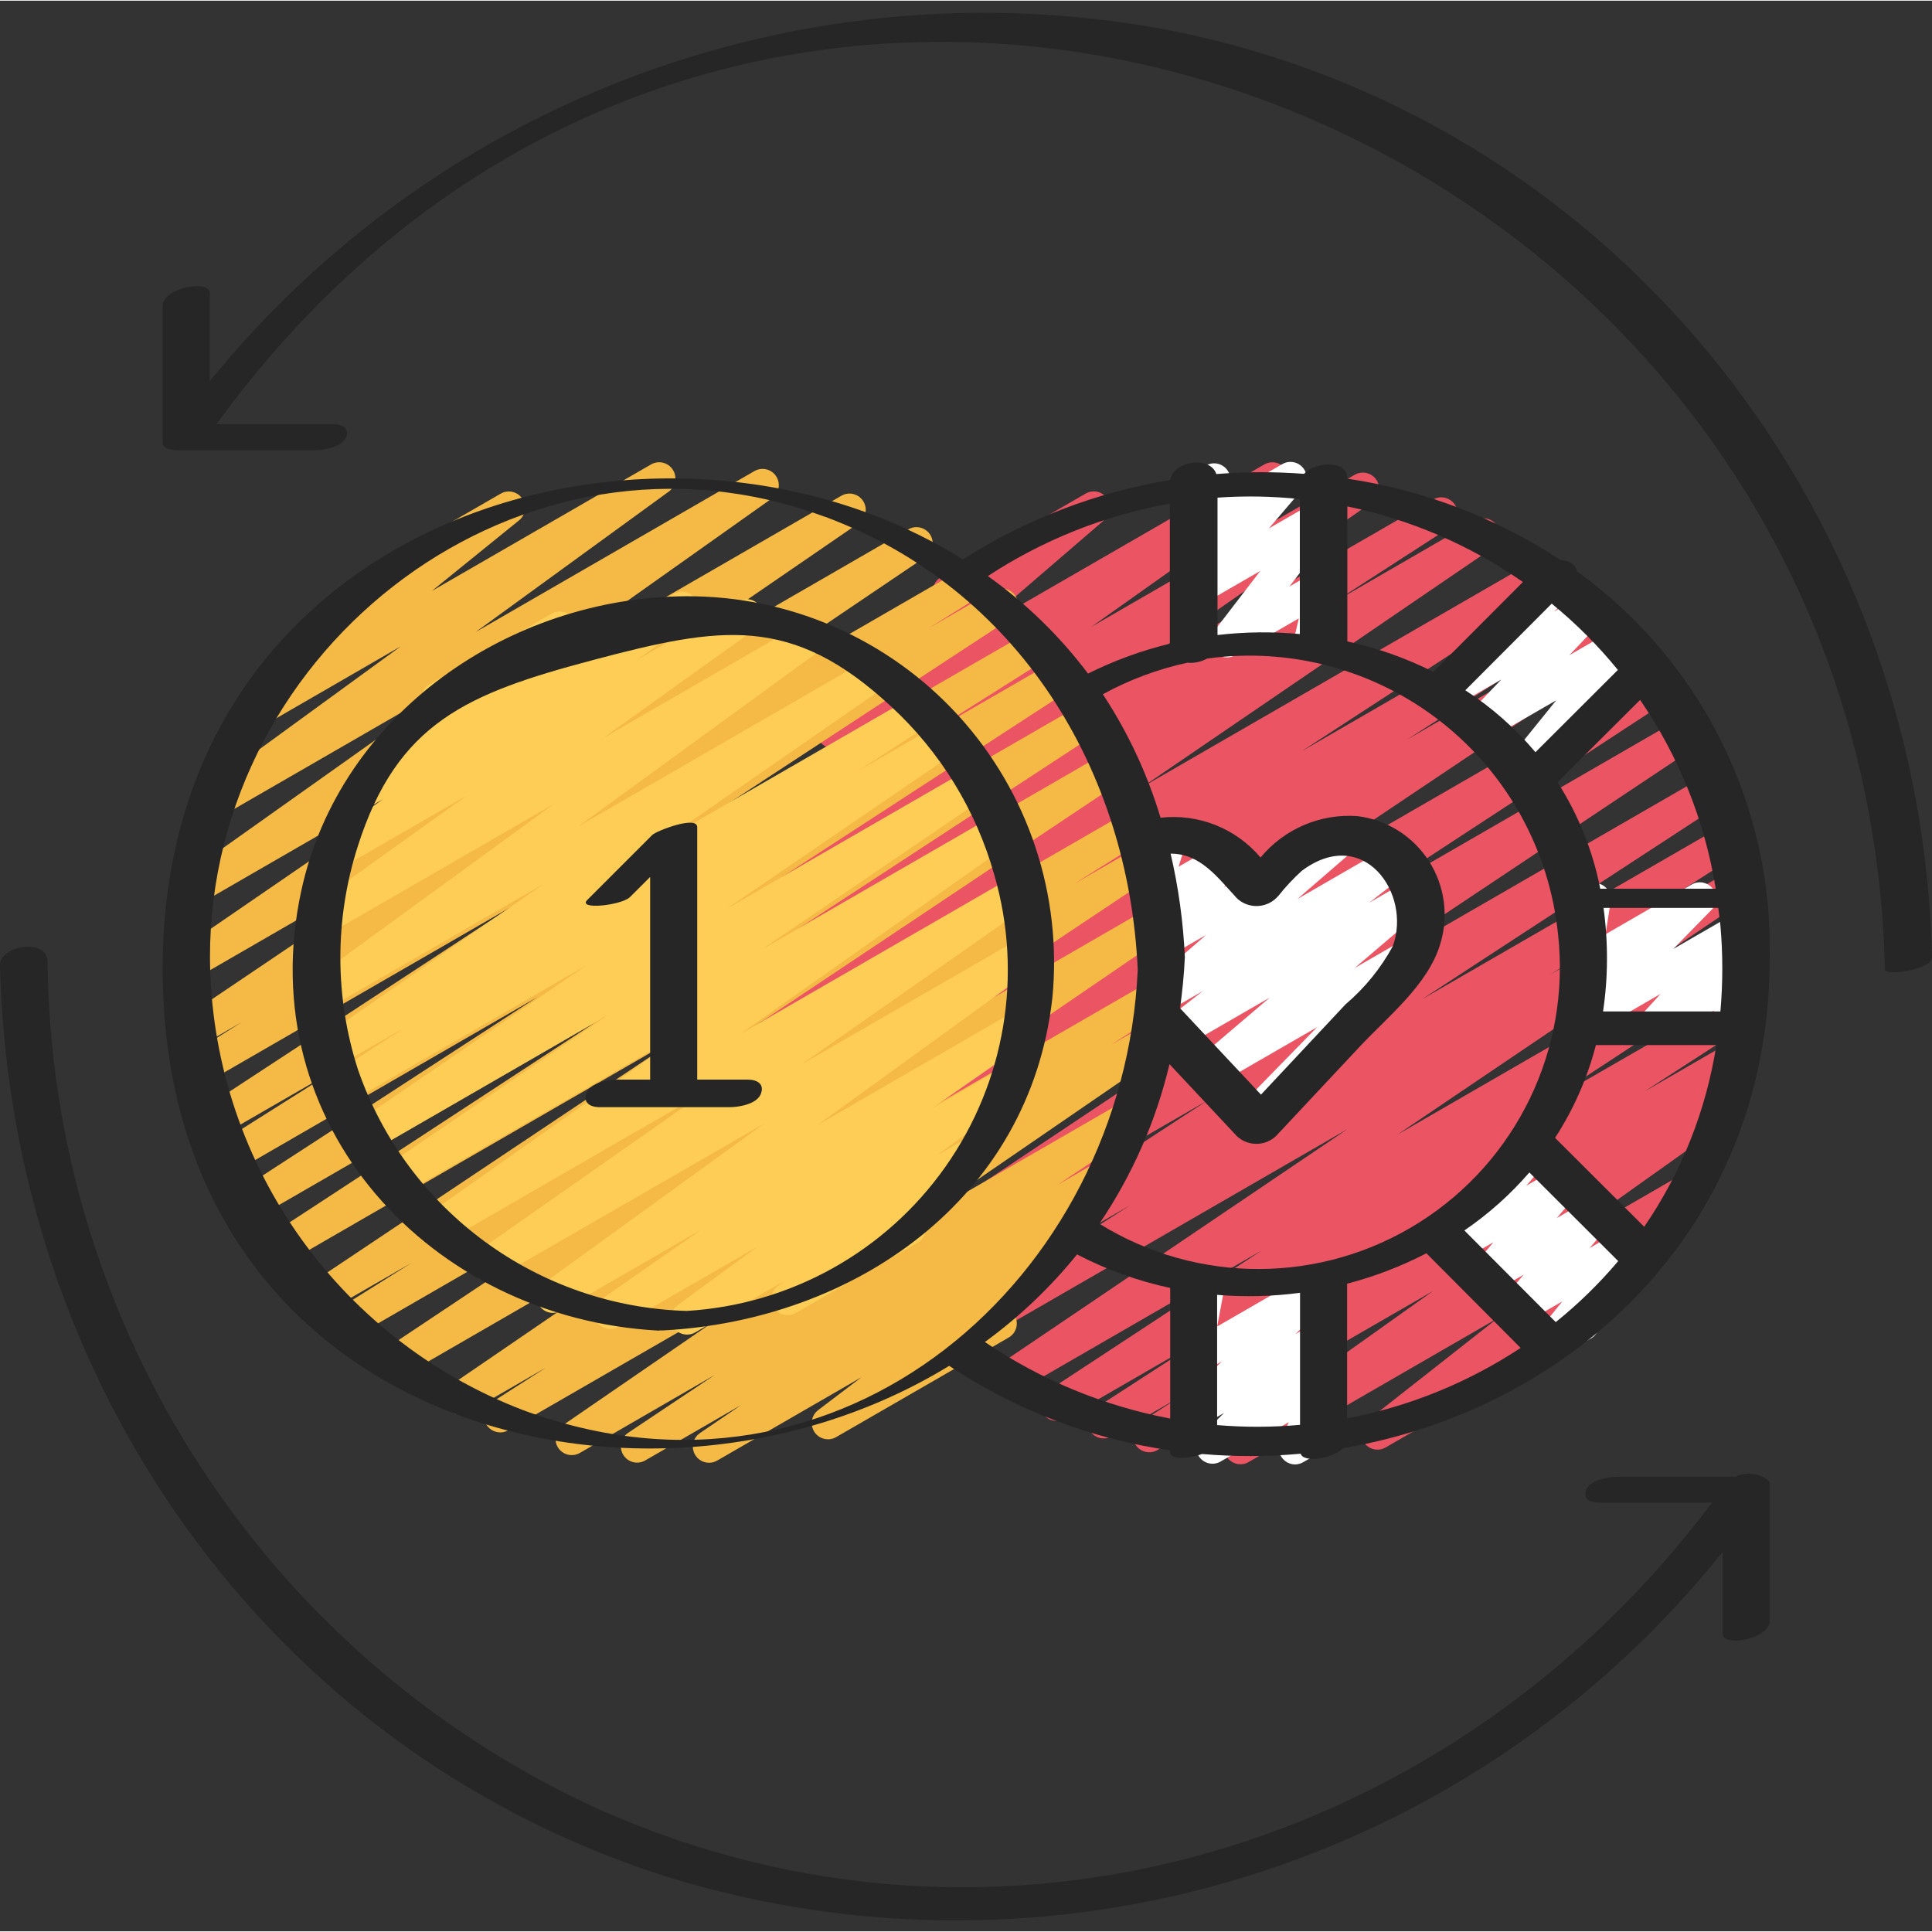
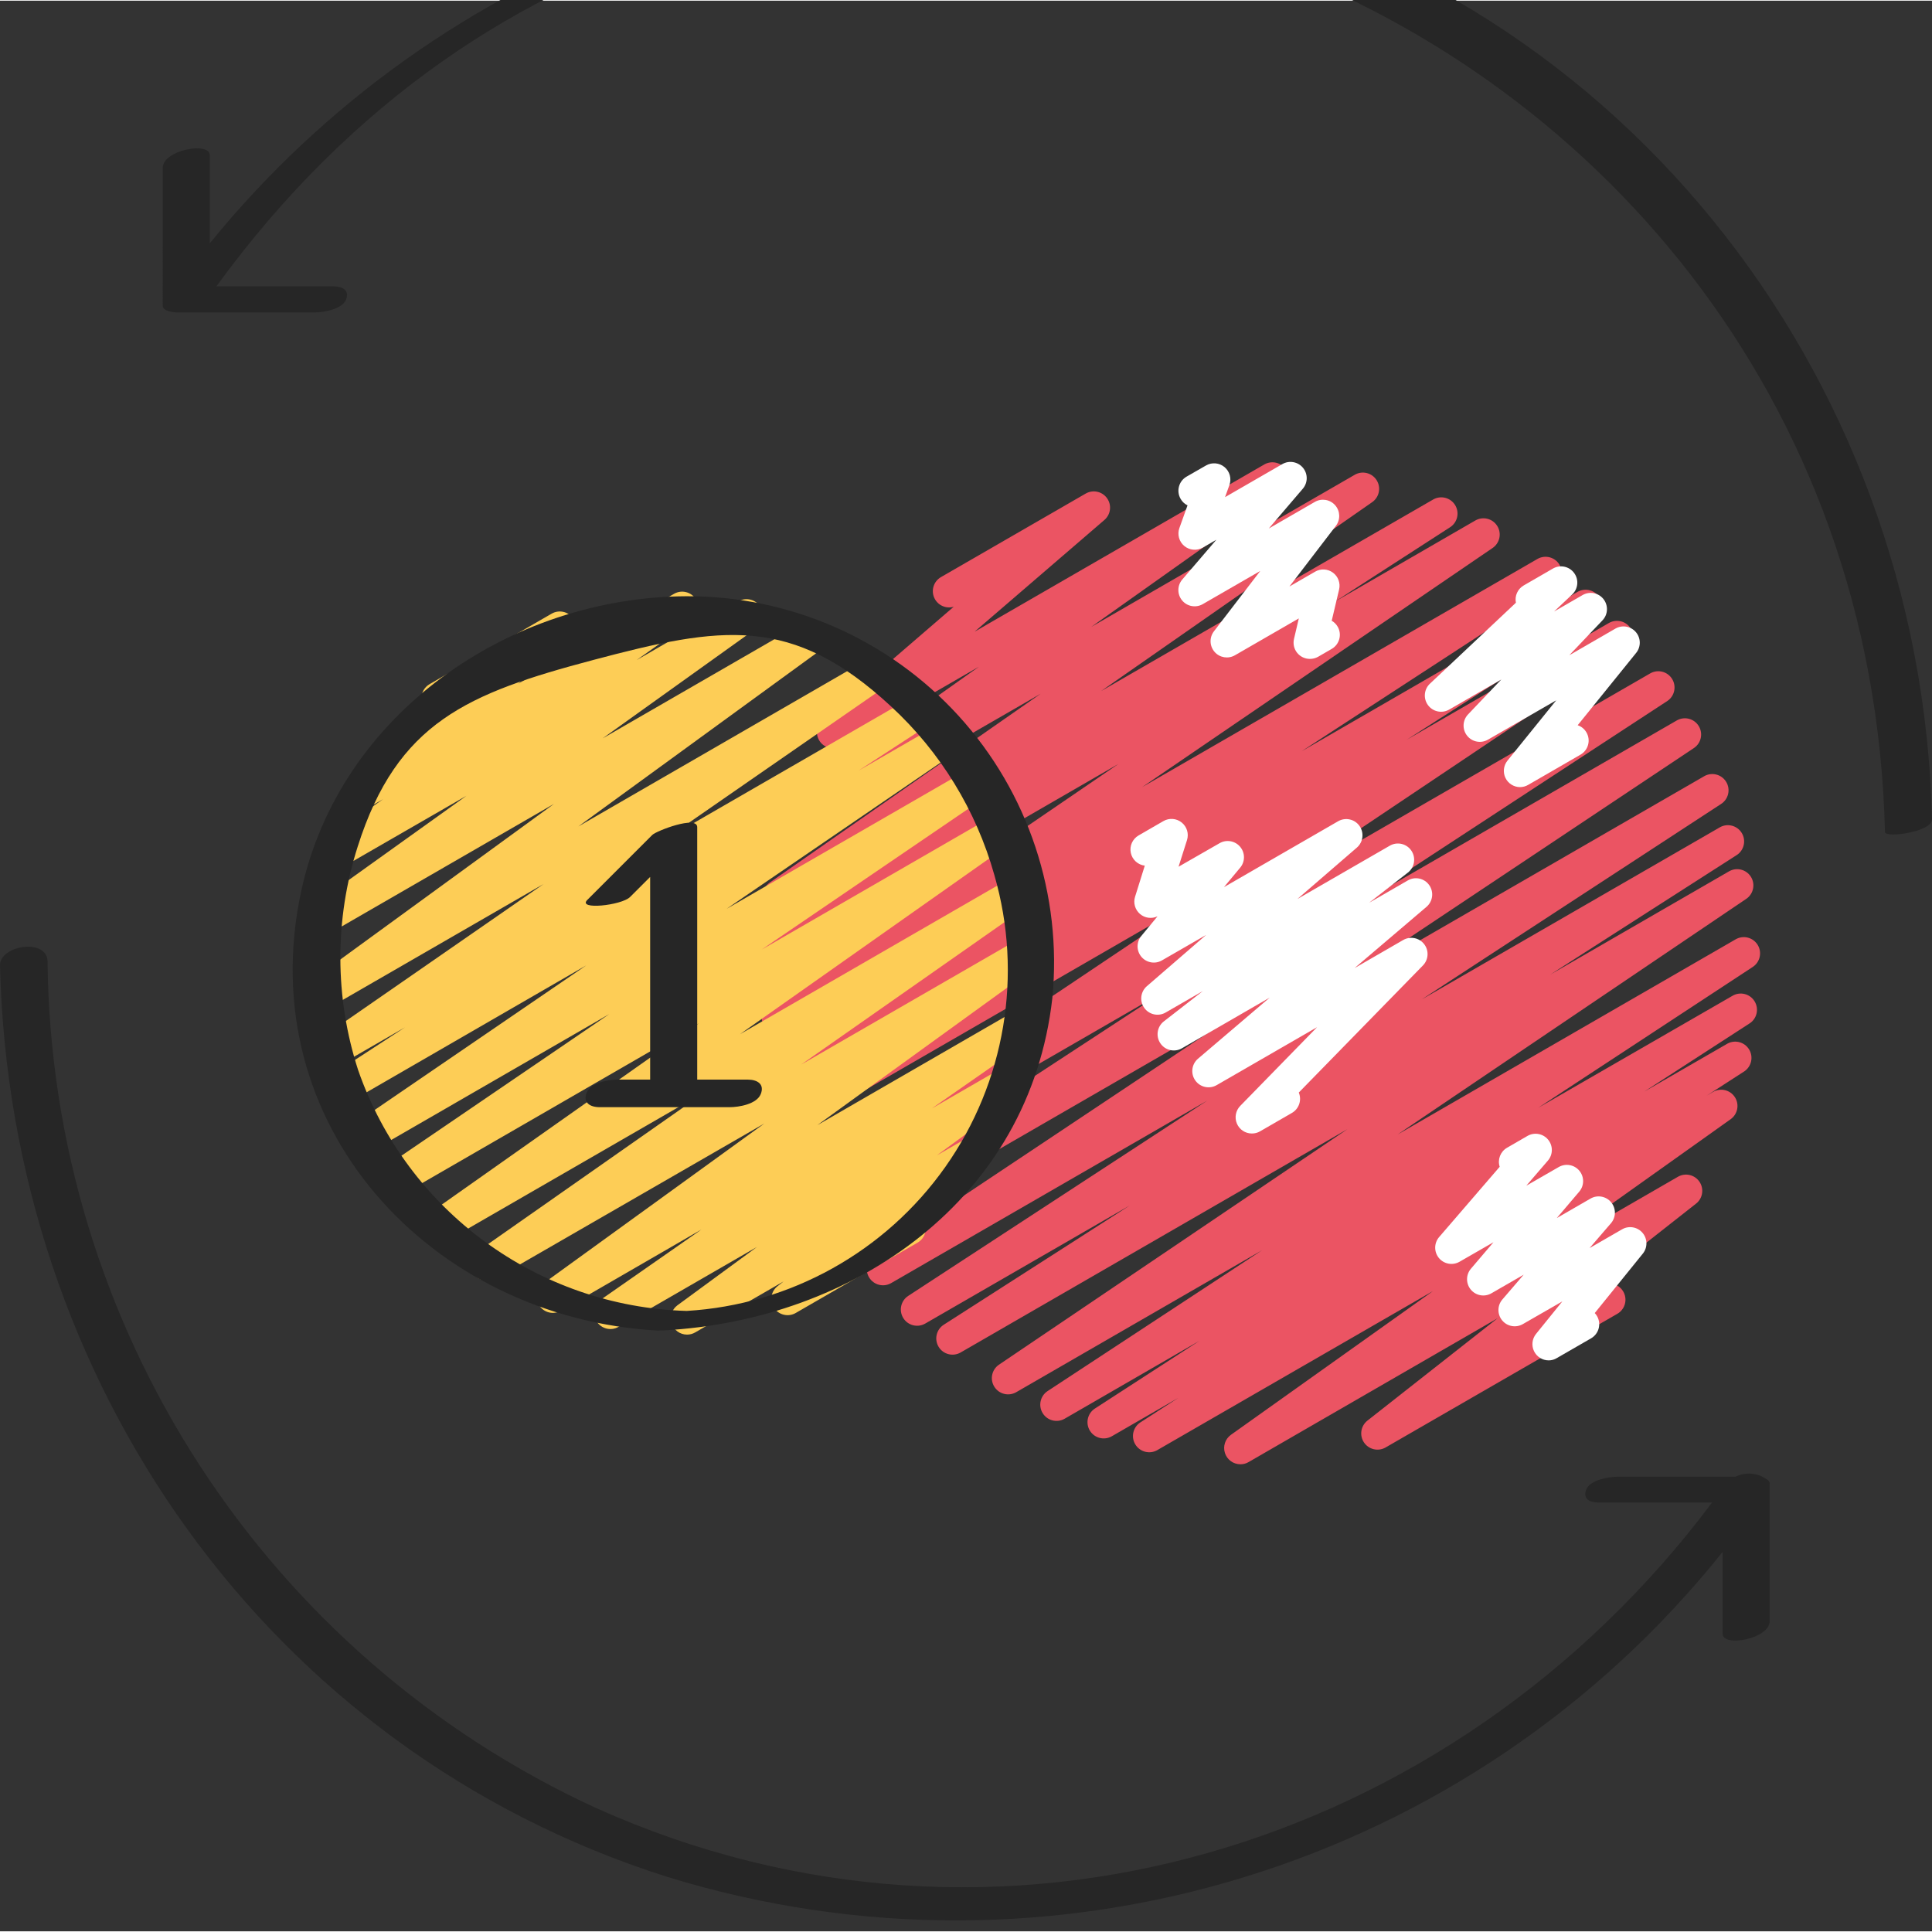
<svg xmlns="http://www.w3.org/2000/svg" height="507pt" viewBox="0 -3 507.359 507" width="507pt">
  <rect x="0" y="-3" width="507.359" height="507" fill="#333333" stroke="none" />
  <path d="m325.734 381.348c-1.852 0-3.496-1.199-4.059-2.965-.566-1.766.074-3.695 1.586-4.773l53.043-37.742-72.473 41.812c-1.996 1.082-4.492.414-5.676-1.523-1.188-1.938-.645-4.465 1.227-5.746l10.047-6.496-17.469 10.086c-2.004 1.141-4.551.484-5.754-1.48-1.199-1.969-.621-4.535 1.309-5.797l27.484-17.801-35.438 20.48c-2 1.137-4.539.484-5.742-1.473-1.207-1.957-.645-4.516 1.27-5.789l56.32-36.984-64.621 37.309c-1.984 1.086-4.469.438-5.668-1.477-1.199-1.914-.699-4.434 1.145-5.742l91.586-61.902-101.629 58.676c-2.008 1.121-4.539.453-5.73-1.508-1.191-1.961-.617-4.516 1.301-5.781l48.895-31.348-53.707 31.008c-2.004 1.164-4.57.52-5.781-1.457-1.215-1.973-.629-4.555 1.316-5.812l78.508-51.27-83.031 47.934c-1.992 1.133-4.523.488-5.734-1.461-1.207-1.945-.66-4.504 1.238-5.785l100.422-66.934-105.566 60.953c-2 1.133-4.539.484-5.742-1.473-1.207-1.957-.645-4.52 1.27-5.789l85.156-55.707-87.461 50.492c-1.992 1.152-4.539.52-5.758-1.434-1.219-1.953-.668-4.523 1.246-5.805l103.457-69.355-105.027 60.637c-2 1.098-4.512.43-5.699-1.52s-.633-4.484 1.262-5.762l49.27-31.52-48.238 27.844c-2 1.117-4.523.457-5.719-1.496-1.195-1.953-.637-4.5 1.266-5.773l66.609-43.375-63.938 36.906c-1.984 1.102-4.48.461-5.688-1.457-1.207-1.918-.703-4.445 1.145-5.754l91.965-62.797-88.301 50.996c-2.012 1.23-4.637.598-5.867-1.414-1.23-2.008-.598-4.637 1.41-5.867l30.473-19.625-24.746 14.285c-1.977 1.133-4.5.512-5.723-1.414-1.227-1.922-.719-4.469 1.148-5.781l71.168-49.605-61.703 35.586c-1.977 1.137-4.496.523-5.723-1.395-1.23-1.918-.738-4.465 1.121-5.781l50.094-35.508-36.156 20.863c-1.906 1.098-4.332.57-5.609-1.219-1.273-1.797-.973-4.262.691-5.703l34.449-29.688c-2.059.617-4.258-.398-5.125-2.367s-.133-4.273 1.711-5.379l38.07-21.973c1.906-1.098 4.336-.566 5.609 1.227 1.273 1.797.973 4.266-.695 5.703l-34.082 29.336 76.117-43.938c1.969-1.098 4.449-.473 5.668 1.422 1.215 1.898.75 4.414-1.07 5.746l-50.07 35.508 69.188-39.945c1.977-1.137 4.5-.516 5.723 1.41 1.227 1.926.719 4.473-1.148 5.781l-71.176 49.605 87.277-50.348c1.996-1.082 4.492-.41 5.676 1.527s.645 4.461-1.23 5.746l-30.379 19.625 36.906-21.332c1.988-1.152 4.531-.527 5.754 1.418 1.223 1.945.688 4.508-1.215 5.801l-92.039 62.805 103.926-59.988c1.992-1.07 4.473-.398 5.656 1.527 1.184 1.926.656 4.441-1.199 5.734l-66.508 43.312 72.531-41.898c2-1.098 4.512-.43 5.699 1.52s.633 4.488-1.262 5.762l-49.34 31.574 53.059-30.637c1.992-1.152 4.543-.52 5.762 1.434s.668 4.523-1.246 5.805l-103.441 69.348 109.859-63.402c1.996-1.098 4.5-.438 5.691 1.504 1.195 1.941.652 4.477-1.23 5.758l-85.129 55.691 87.664-50.605c1.988-1.082 4.477-.43 5.668 1.492 1.195 1.922.684 4.445-1.172 5.746l-100.383 66.926 102.895-59.41c2.008-1.234 4.637-.605 5.871 1.402s.605 4.633-1.402 5.871l-78.504 51.258 78.207-45.148c2.008-1.18 4.59-.527 5.801 1.461 1.211 1.988.605 4.582-1.363 5.824l-48.914 31.359 46.934-27.109c1.988-1.145 4.523-.516 5.742 1.426 1.223 1.945.684 4.512-1.219 5.801l-91.57 61.887 88.848-51.297c1.992-1.113 4.512-.461 5.715 1.484 1.199 1.941.656 4.488-1.234 5.77l-56.371 37.012 50.934-29.363c2.012-1.23 4.637-.598 5.867 1.41 1.23 2.012.598 4.637-1.41 5.867l-27.562 17.844 21.852-12.605c1.996-1.082 4.492-.41 5.676 1.523 1.184 1.938.645 4.465-1.23 5.75l-9.906 6.398 1.707-1c1.973-1.121 4.477-.508 5.703 1.398 1.227 1.91.746 4.445-1.094 5.77l-53.043 37.746 39.211-22.633c1.934-1.086 4.379-.512 5.621 1.324 1.246 1.84.875 4.324-.852 5.715l-34.227 26.914 9.094-5.246c1.324-.84 3-.891 4.371-.125 1.367.762 2.207 2.215 2.184 3.785-.02 1.566-.898 2.996-2.285 3.723l-60.777 35.055c-1.93 1.066-4.359.484-5.598-1.344-1.238-1.832-.875-4.301.836-5.699l34.246-26.93-65.41 37.777c-.645.379-1.383.574-2.133.57zm0 0" fill="#eb5463" />
  <path d="m328.738 294.488c-1.715-.004-3.258-1.031-3.922-2.613-.664-1.578-.32-3.402.875-4.633l20.184-20.676-26.395 15.234c-1.91 1.082-4.328.543-5.594-1.25s-.965-4.254.695-5.688l18.852-16.062-23.043 13.305c-1.938 1.125-4.418.555-5.672-1.305s-.855-4.375.91-5.754l10.242-7.961-9.781 5.641c-1.902 1.094-4.328.562-5.602-1.227-1.273-1.789-.98-4.254.68-5.695l15.574-13.465-11.625 6.699c-1.785 1.023-4.051.621-5.379-.953-1.324-1.574-1.34-3.875-.031-5.465l4.27-5.168c-1.531.727-3.348.477-4.625-.633-1.281-1.109-1.785-2.871-1.281-4.488l2.559-8.184c-1.82-.219-3.301-1.574-3.676-3.375-.371-1.797.449-3.633 2.039-4.555l6.52-3.77c1.523-.883 3.434-.738 4.809.367 1.375 1.102 1.926 2.938 1.395 4.617l-2.219 6.996 10.777-6.18c1.789-1.031 4.062-.633 5.395.945 1.332 1.578 1.344 3.883.023 5.473l-4.266 5.121 29.953-17.289c1.906-1.113 4.344-.59 5.625 1.207s.98 4.273-.695 5.715l-15.598 13.48 24.254-13.992c1.938-1.125 4.418-.555 5.672 1.305 1.254 1.859.855 4.371-.91 5.75l-10.184 7.93 10.156-5.863c1.91-1.109 4.352-.574 5.625 1.23 1.273 1.809.957 4.285-.727 5.715l-18.867 16.066 12.738-7.355c1.848-1.078 4.211-.621 5.523 1.07 1.312 1.688 1.168 4.09-.332 5.613l-32.59 33.363c.832 1.984.062 4.277-1.801 5.352l-8.379 4.84c-.652.379-1.398.574-2.152.562zm0 0" fill="#fff" />
-   <path d="m186.199 380.957c-1.871-.004-3.523-1.227-4.07-3.012-.551-1.789.125-3.727 1.672-4.781l10.793-7.355-25.105 14.508c-1.996 1.188-4.574.559-5.801-1.414s-.648-4.562 1.297-5.832l22.707-15.172-35.43 20.48c-1.984 1.133-4.508.504-5.727-1.426-1.219-1.934-.699-4.484 1.18-5.785l63.094-43.348-77.414 44.652c-1.996 1.07-4.48.395-5.66-1.543-1.176-1.934-.637-4.453 1.23-5.734l14.387-9.215-20.375 11.766c-1.98 1.102-4.48.465-5.688-1.453-1.207-1.918-.703-4.445 1.145-5.758l90.371-61.797-102.801 59.348c-1.996 1.133-4.527.492-5.738-1.457-1.207-1.949-.66-4.504 1.238-5.785l87.211-58.141-95.273 55.016c-2.016 1.219-4.641.57-5.859-1.445-1.219-2.02-.57-4.641 1.445-5.859l19.023-11.945-21.684 12.492c-1.996 1.188-4.574.559-5.801-1.414-1.227-1.973-.652-4.566 1.293-5.832l100.02-66.824-106.078 61.277c-1.992 1.102-4.5.438-5.691-1.504-1.191-1.938-.652-4.473 1.23-5.758l84.863-55.516-87.895 50.73c-1.996 1.117-4.52.457-5.719-1.496-1.195-1.953-.637-4.5 1.266-5.773l77.219-50.168-79.113 45.688c-2.008 1.125-4.551.453-5.738-1.52-1.191-1.973-.598-4.535 1.336-5.785l31.387-19.824-30.254 17.461c-1.996 1.133-4.535.484-5.738-1.473-1.207-1.957-.645-4.52 1.27-5.789l80.398-52.695-80.211 46.285c-2.004 1.07-4.492.387-5.664-1.559-1.172-1.945-.621-4.465 1.262-5.738l13.551-8.531-10.496 6.059c-1.988 1.098-4.484.453-5.688-1.473-1.203-1.926-.688-4.453 1.172-5.758l88.672-59.824-85.891 49.602c-1.98 1.133-4.508.504-5.727-1.426-1.219-1.934-.699-4.48 1.18-5.785l83.688-57.438-77.168 44.547c-1.969 1.094-4.449.473-5.668-1.426-1.215-1.895-.75-4.41 1.066-5.742l74.633-52.961-64.094 36.992c-1.961 1.117-4.457.512-5.688-1.383s-.77-4.418 1.047-5.758l50.637-36.875-34.484 19.934c-1.926 1.105-4.379.547-5.637-1.281-1.258-1.828-.902-4.316.816-5.723l28.672-23.219c-1.152-.266-2.141-1-2.73-2.023-1.18-2.039-.48-4.648 1.562-5.828l38.09-21.98c1.926-1.086 4.363-.52 5.613 1.301s.906 4.297-.797 5.703l-22.914 18.562 57.566-33.23c1.961-1.117 4.457-.512 5.688 1.383 1.23 1.895.773 4.418-1.047 5.758l-50.703 36.875 73.137-42.23c1.977-1.18 4.531-.578 5.777 1.359 1.242 1.934.727 4.508-1.168 5.816l-74.633 52.906 92.922-53.641c1.98-1.133 4.504-.504 5.723 1.426 1.219 1.934.703 4.484-1.176 5.785l-83.703 57.453 96.809-55.883c1.984-1.086 4.469-.441 5.668 1.477 1.199 1.914.699 4.434-1.145 5.742l-88.645 59.895 98.664-56.961c2.008-1.125 4.551-.453 5.738 1.52 1.191 1.973.598 4.535-1.336 5.785l-13.652 8.535 17.066-9.832c1.996-1.133 4.535-.484 5.742 1.473 1.203 1.957.641 4.52-1.27 5.789l-80.367 52.676 85.586-49.414c2.008-1.102 4.523-.43 5.707 1.531 1.188 1.957.613 4.5-1.293 5.766l-31.367 19.812 33.602-19.395c2-1.117 4.523-.457 5.719 1.496 1.199 1.949.641 4.5-1.262 5.773l-77.211 50.191 80.211-46.285c1.992-1.055 4.457-.387 5.637 1.535 1.184 1.918.668 4.422-1.172 5.719l-84.891 55.535 86.613-50.039c1.988-1.113 4.504-.469 5.711 1.469 1.203 1.934.676 4.477-1.203 5.77l-99.984 66.773 101.281-58.48c2.016-1.219 4.641-.57 5.855 1.445 1.219 2.02.574 4.641-1.445 5.859l-19.012 11.945 17.145-9.891c1.984-1.082 4.473-.43 5.668 1.496 1.195 1.922.68 4.441-1.172 5.742l-87.203 58.145 84.957-49.059c1.984-1.133 4.508-.504 5.727 1.43s.699 4.48-1.176 5.781l-90.453 61.832 86.094-49.703c2.004-1.121 4.535-.457 5.727 1.508 1.191 1.961.617 4.516-1.301 5.777l-14.344 9.215 8.934-5.117c1.977-1.09 4.461-.449 5.668 1.457 1.203 1.91.715 4.426-1.117 5.742l-63.148 43.359 53.762-31.035c1.988-1.117 4.5-.469 5.707 1.465 1.207 1.938.676 4.477-1.203 5.77l-22.648 15.141 11.742-6.777c1.98-1.074 4.453-.426 5.652 1.48 1.195 1.906.707 4.414-1.121 5.73l-12.551 8.535c1.969-.508 4.02.449 4.902 2.277.883 1.832.352 4.031-1.27 5.258l-20.93 15.922c.945.336 1.738 1.004 2.234 1.879 1.18 2.035.484 4.645-1.551 5.828l-45.312 26.145c-1.953 1.137-4.449.555-5.699-1.324s-.82-4.406.98-5.766l11.332-8.609-37.863 21.867c-.648.379-1.383.574-2.133.574zm0 0" fill="#f5b945" />
  <path d="m180.43 347.301c-1.836 0-3.469-1.176-4.047-2.918-.582-1.742.02-3.66 1.488-4.762l20.941-15.359-36.336 20.973c-1.98 1.18-4.539.57-5.777-1.375s-.711-4.52 1.195-5.816l26.316-18.348-36.898 21.332c-1.969 1.129-4.473.523-5.703-1.379-1.234-1.902-.766-4.438 1.07-5.77l58.023-42.004-70.629 40.723c-1.977 1.121-4.48.5-5.703-1.418-1.219-1.914-.727-4.449 1.121-5.766l60.398-42.309-68.957 39.809c-1.969 1.07-4.43.441-5.637-1.445s-.75-4.387 1.047-5.723l71.211-50.211-78.32 45.227c-1.988 1.152-4.531.527-5.754-1.418-1.223-1.945-.688-4.512 1.215-5.801l59.305-40.414-62.223 35.926c-1.992 1.215-4.59.605-5.836-1.367-1.242-1.977-.672-4.582 1.285-5.852l60.715-41.492-62.02 35.84c-2 1.117-4.523.457-5.719-1.492-1.195-1.953-.637-4.504 1.266-5.777l18.875-12.297-17.758 10.242c-1.984 1.152-4.523.531-5.75-1.406-1.227-1.934-.703-4.496 1.184-5.797l58.711-40.672-56.371 32.531c-1.965 1.117-4.457.512-5.688-1.383-1.23-1.895-.773-4.418 1.043-5.762l63.762-46.438-58.691 33.887c-1.969 1.113-4.461.496-5.684-1.402-1.227-1.898-.758-4.422 1.066-5.758l40.312-28.852-31.754 18.305c-1.973 1.109-4.465.484-5.684-1.422-1.219-1.902-.738-4.43 1.094-5.754l14.457-10.242-3.254 1.879c-1.914 1.098-4.352.555-5.617-1.254-1.266-1.809-.941-4.285.746-5.711l20.922-17.449c-1.531-.594-2.586-2.02-2.707-3.66s.711-3.203 2.137-4.02l32.051-18.508c1.918-1.102 4.359-.559 5.625 1.258 1.266 1.812.938 4.293-.762 5.715l-13.652 11.414 40.961-23.617c1.973-1.109 4.465-.484 5.684 1.418 1.219 1.906.738 4.43-1.094 5.758l-14.438 10.238 26.742-15.438c1.969-1.109 4.461-.496 5.688 1.402 1.223 1.902.754 4.426-1.07 5.758l-40.293 28.844 52.742-30.445c1.965-1.117 4.457-.512 5.688 1.383 1.23 1.895.773 4.418-1.043 5.758l-63.762 46.43 76.227-44.031c1.984-1.152 4.523-.535 5.75 1.402 1.227 1.938.707 4.5-1.184 5.801l-58.719 40.676 65.887-38.031c2-1.117 4.523-.457 5.719 1.496 1.195 1.953.637 4.5-1.266 5.773l-18.848 12.27 21.52-12.414c1.988-1.152 4.531-.527 5.754 1.418 1.223 1.945.688 4.508-1.215 5.801l-60.73 41.496 64-36.93c1.984-1.117 4.496-.477 5.703 1.449 1.211 1.93.695 4.469-1.172 5.77l-59.258 40.379 60.957-35.191c1.973-1.137 4.492-.523 5.723 1.395s.734 4.465-1.125 5.781l-71.27 50.246 71.84-41.48c1.977-1.121 4.484-.5 5.703 1.418 1.223 1.914.73 4.449-1.121 5.766l-60.371 42.285 57.668-33.281c1.965-1.129 4.473-.523 5.703 1.379 1.234 1.902.766 4.438-1.07 5.773l-58.027 42.016 51.852-29.953c1.977-1.133 4.5-.512 5.723 1.414 1.223 1.926.719 4.473-1.148 5.781l-26.371 18.379 17.527-10.117c1.965-1.137 4.469-.535 5.707 1.359 1.238 1.898.781 4.434-1.047 5.773l-20.871 15.316 7.234-4.172c1.938-1.117 4.41-.547 5.664 1.305 1.254 1.852.863 4.359-.895 5.742l-16.543 13.008c1.102.875 1.699 2.246 1.598 3.652-.105 1.406-.898 2.672-2.121 3.379l-32.016 18.48c-1.938 1.117-4.41.547-5.664-1.305-1.254-1.852-.863-4.359.895-5.742l1.578-1.238-23.195 13.379c-.648.383-1.387.582-2.141.582zm0 0" fill="#fdcd56" />
  <g fill="#fff">
    <path d="m343.961 169.852c-1.301-.004-2.531-.602-3.34-1.621-.809-1.023-1.105-2.359-.805-3.629l1.262-5.383-16.777 9.684c-1.762 1.016-4 .645-5.34-.887-1.34-1.531-1.414-3.797-.172-5.41l12.16-15.84-15.113 8.715c-1.797 1.027-4.074.617-5.398-.973-1.324-1.594-1.316-3.906.023-5.488l8.961-10.453-3.566 2.059c-1.547.883-3.484.715-4.852-.426-1.371-1.141-1.887-3.016-1.293-4.695l2.141-5.973c-.766-.371-1.402-.965-1.816-1.707-1.18-2.039-.484-4.648 1.551-5.828l5.121-2.938c1.547-.891 3.488-.723 4.859.418 1.371 1.145 1.891 3.02 1.293 4.703l-1.152 3.191 15.062-8.688c1.797-1.027 4.078-.613 5.398.98 1.324 1.594 1.312 3.91-.031 5.488l-8.941 10.453 12.105-6.988c1.762-1.008 3.992-.637 5.328.891 1.34 1.527 1.414 3.785.188 5.398l-12.203 15.934 6.758-3.902c1.473-.852 3.312-.746 4.676.27 1.367 1.012 2 2.742 1.613 4.398l-1.945 8.227c.652.371 1.195.914 1.57 1.57 1.172 2.039.473 4.641-1.562 5.82l-3.625 2.098c-.656.355-1.391.539-2.137.531zm0 0" />
    <path d="m399.191 203.523c-1.645 0-3.141-.945-3.852-2.426-.707-1.484-.5-3.242.531-4.52l12.801-15.84-17.922 10.324c-1.836 1.062-4.172.617-5.484-1.051-1.312-1.664-1.207-4.039.254-5.578l8.738-9.172-13.602 7.848c-1.883 1.148-4.332.668-5.645-1.102-1.312-1.773-1.059-4.254.582-5.723l22.496-21.18c-.363-1.797.461-3.625 2.047-4.539l7.594-4.387c1.887-1.148 4.332-.668 5.645 1.105 1.316 1.77 1.062 4.25-.582 5.719l-4.676 4.406 7.5-4.328c1.836-1.047 4.16-.598 5.469 1.066 1.309 1.66 1.203 4.027-.246 5.562l-8.73 9.184 12.109-6.996c1.781-1.027 4.039-.641 5.375.922s1.367 3.852.078 5.453l-15.359 19c.98.328 1.801 1.008 2.312 1.906 1.172 2.039.473 4.641-1.562 5.816l-13.773 7.953c-.637.375-1.359.57-2.098.574zm0 0" />
-     <path d="m433.664 271.055c-1.688 0-3.219-1-3.898-2.543-.684-1.547-.387-3.352.75-4.598l5.547-6.078-19.363 11.188c-1.844 1.066-4.191.605-5.5-1.074-1.305-1.684-1.172-4.07.312-5.598l10.02-10.238-3.348 1.918c-1.418.82-3.184.754-4.539-.176-1.355-.926-2.059-2.547-1.809-4.168l1.598-10.281c-1.633-.492-2.816-1.902-3.012-3.594s.633-3.34 2.105-4.191l4.078-2.344c1.426-.82 3.191-.754 4.547.176 1.355.93 2.055 2.551 1.805 4.176l-1.324 8.531 22.629-13.062c1.848-1.066 4.195-.605 5.504 1.078 1.305 1.68 1.172 4.07-.312 5.594l-10.02 10.242 16.273-9.387c1.82-1.051 4.137-.613 5.453 1.023 1.316 1.641 1.242 3.992-.172 5.547l-5.547 6.066.582-.332c1.555-.902 3.508-.73 4.883.426s1.879 3.051 1.262 4.734l-2.34 6.359c.57.363 1.039.863 1.375 1.449 1.18 2.039.484 4.648-1.555 5.828l-4.504 2.562c-1.547.879-3.477.707-4.844-.434-1.367-1.141-1.883-3.008-1.293-4.688l1.094-2.961-14.293 8.242c-.648.395-1.387.602-2.145.605zm0 0" />
    <path d="m406.699 354.066c-1.645.004-3.148-.941-3.855-2.426-.711-1.488-.5-3.25.535-4.527l6.906-8.535-10.395 5.977c-1.801 1.027-4.078.613-5.402-.98-1.32-1.594-1.309-3.91.035-5.488l5.613-6.527-8.473 4.887c-1.797 1.043-4.082.637-5.414-.961-1.328-1.594-1.316-3.918.031-5.496l5.922-6.949-8.91 5.121c-1.801 1.039-4.09.629-5.418-.973-1.324-1.602-1.305-3.926.051-5.504l15.906-18.457c-.617-1.914.188-3.996 1.93-5l5.367-3.105c1.801-1.039 4.09-.629 5.414.973 1.328 1.602 1.309 3.926-.047 5.504l-5.676 6.594 8.531-4.906c1.797-1.027 4.074-.621 5.398.969 1.328 1.59 1.32 3.902-.012 5.484l-5.914 6.953 8.867-5.121c1.801-1.039 4.09-.625 5.414.977 1.328 1.602 1.309 3.926-.047 5.5l-5.617 6.52 8.535-4.922c1.781-1.027 4.039-.637 5.375.93 1.332 1.562 1.363 3.855.07 5.453l-12.621 15.605c.23.242.434.512.598.805 1.18 2.039.484 4.648-1.555 5.828l-8.969 5.172c-.652.406-1.406.625-2.176.629zm0 0" />
-     <path d="m340.121 381.391c-1.438.004-2.781-.723-3.574-1.926-.789-1.203-.918-2.727-.34-4.047l2.227-5.121-17.973 10.379c-1.848 1.016-4.164.527-5.445-1.152-1.281-1.676-1.141-4.039.324-5.555l6.113-6.102-5.59 3.215c-1.855 1.043-4.199.562-5.488-1.133-1.289-1.695-1.133-4.078.367-5.59l10.129-10.035-5 2.883c-1.441.828-3.234.746-4.59-.215-1.359-.961-2.035-2.621-1.734-4.254l2.363-12.664c-.777-.367-1.43-.961-1.859-1.707-1.18-2.039-.484-4.648 1.555-5.828l3.633-2.102c1.445-.828 3.238-.746 4.598.219 1.355.961 2.031 2.625 1.727 4.262l-1.918 10.242 25.598-14.781c1.855-1.043 4.195-.559 5.488 1.133 1.289 1.695 1.133 4.082-.367 5.594l-10.137 10.043 5.074-2.93c1.852-1.016 4.168-.527 5.449 1.152 1.277 1.676 1.141 4.039-.328 5.555l-6.102 6.094 1.008-.578c1.594-.922 3.594-.715 4.969.508 1.371 1.223 1.809 3.188 1.082 4.875l-2.953 6.828c1.727.367 3.051 1.762 3.324 3.504.277 1.746-.551 3.48-2.078 4.363l-7.414 4.266c-.648.387-1.383.598-2.137.605zm0 0" />
  </g>
-   <path d="m249.258 355.5c17.449 11.625 37.273 19.207 58.027 22.188v.582c0 1.832 4.77 1.707 8.383.383 8.617.742 17.289.719 25.906-.078.672 2.418 8.215 1.41 11.094-1.441 60.031-10.188 111.785-57.379 112.066-128.102 1.086-40.332-17.855-78.586-50.594-102.168-.289-1.238-1.207-2.23-2.414-2.621-.59-.191-1.207-.293-1.828-.301-16.914-11.133-36.055-18.445-56.09-21.426v-.066c0-4.984-8.371-4.379-11.355-1.195-7.672-.586-15.375-.566-23.039.051-1.582-4.891-11.344-3.473-12.086 1.551-19.379 3.207-37.91 10.305-54.469 20.875-79.051-49.492-210.363-12.281-210.141 107.75.223 120.465 127.309 152.551 206.539 104.02zm9.387-6.262c9.035-6.578 17.168-14.309 24.195-22.996 7.723 4.02 15.949 6.98 24.465 8.805v34.297c-17.426-3.305-33.992-10.145-48.668-20.105zm77.102-117.195c1.855-2.344 3.902-4.531 6.117-6.539 16.215-12.125 28.93 5.973 23.895 19.797-3.164 5.816-7.379 11-12.426 15.285l-22.188 23.695-21.246-22.688c.578-4.371 1.047-8.816 1.254-13.426-.414-9.152-1.664-18.25-3.738-27.176 7.918 0 12.34 6.289 17.52 11.836 1.52 1.367 3.527 2.059 5.57 1.91 2.039-.148 3.93-1.121 5.234-2.695zm-28.629 44.234 17.758 18.969c1.52 1.387 3.543 2.09 5.598 1.941 2.055-.148 3.957-1.133 5.266-2.727l21.332-22.781c7.34-7.836 17.867-16.215 21.094-26.777 2.332-7.387 1.266-15.426-2.914-21.945s-11.035-10.848-18.719-11.812c-9.762-.73-19.27 3.32-25.504 10.871-6.445-7.668-16.309-11.594-26.258-10.453-3.453-11.488-8.559-22.41-15.156-32.43 6.961-3.809 14.434-6.598 22.188-8.277 1.801.164 3.605-.215 5.188-1.09 21.891-3.031 44.07 2.965 61.449 16.613 17.379 13.648 28.465 33.773 30.711 55.758 3.344 30.129-10.801 59.523-36.434 75.707-25.629 16.184-58.25 16.316-84.016.34 8.625-12.738 14.867-26.938 18.418-41.906zm143.461-46.078h-30.344c-1.945-9.941-5.75-19.426-11.215-27.957l21.684-21.621c10.215 14.875 17.004 31.836 19.875 49.652zm-18.832 88.746-23.375-23.312c4.867-7.492 8.488-15.723 10.727-24.371h31.633c-2.676 17.141-9.164 33.465-18.984 47.77zm-10.777-56.508c.668-4.445 1.012-8.93 1.031-13.422.027-4.609-.273-9.211-.906-13.773h30.133c.188 1.535.426 3.035.562 4.59.664 7.52.664 15.086 0 22.605zm-46.387 63.504 24.746 24.852c-13.816 9.125-29.305 15.41-45.57 18.5v-35.363c7.219-1.875 14.203-4.555 20.824-7.988zm-54.957 45.117v-34.195c7.258.602 14.559.418 21.777-.543v34.676c-7.242.652-14.531.672-21.777.062zm88.926-27.043-23.996-24.062c6.32-4.324 12.059-9.441 17.066-15.234l23.332 23.27c-4.941 5.859-10.434 11.227-16.402 16.027zm16.316-171.266-21.648 21.609c-5.297-6.309-11.504-11.789-18.414-16.266l22.688-22.75c6.363 5.203 12.184 11.035 17.375 17.406zm-24.941-23.09-23.527 23.594c-7.16-3.602-14.746-6.285-22.578-7.984v-35.457c16.551 3.426 32.238 10.18 46.105 19.848zm-58.582-21.77v35.441c-7.195-.672-14.441-.586-21.617.254v-36.078c7.203-.504 14.438-.375 21.617.383zm-34.133 1.203v36.762c-7.434 1.809-14.641 4.441-21.488 7.852-7.406-9.828-16.273-18.465-26.301-25.602 14.465-9.5 30.707-15.965 47.746-19.012zm-90.59 3.414c50.754 18.859 79.793 66.457 82.156 118.957-3.633 80.895-77.891 146.703-161.484 115.641-49.301-18.91-81.93-66.152-82.156-118.953-.02-81.656 82.004-145.102 161.441-115.625zm0 0" fill="#262626" />
  <path d="m172.91 346.25c.172-.008.34-.027.504-.059.285.016.57.016.855 0 49.98-2.695 96.109-34.277 102.082-87.254 2.648-27.074-6.293-54.004-24.605-74.117-18.316-20.113-44.293-31.531-71.496-31.422-46.316.195-91.051 30.812-101.137 77.371-13.336 61.609 34.211 112.258 93.797 115.48zm-78.965-127.145c10.367-32.617 28.883-40.227 61.855-48.973 33.633-8.926 52.125-11.949 78.148 12.152 12.988 11.965 22.398 27.309 27.172 44.312 7.582 26.184 2.848 54.395-12.871 76.668-15.719 22.27-40.711 36.184-67.922 37.816-39.113-1.129-73.457-26.312-86.289-63.277-6.176-19.074-6.211-39.605-.094-58.699zm0 0" fill="#262626" />
  <path d="m162.219 280.332c-2.422 0-7.074.793-8.148 3.414-1.074 2.617.852 3.828 3.414 3.828h34.133c2.422 0 7.074-.793 8.148-3.41 1.074-2.621-.852-3.832-3.414-3.832h-13.258v-66.297c0-3.172-10.746.992-11.793 2.039l-17.066 17.066c-2.715 2.707 9.008 1.461 11.227-.766l5.273-5.266v53.223zm0 0" fill="#262626" />
-   <path d="m42.734 77.102v36.191c0 1.457 2.859 1.766 3.758 1.766h36.195c2.27 0 7.203-.855 8.176-3.336.973-2.484-.852-3.508-3.32-3.508h-30.719c141.082-193.988 432.734-85.531 438.18 143.266 0 1.707 12.441 0 12.355-3.312-2.766-117.895-84.027-221.062-201.508-243.641-94.188-17.363-190.344 18.062-250.758 92.379v-23.125c0-3.652-12.359-1.391-12.359 3.32zm0 0" fill="#262626" />
+   <path d="m42.734 77.102c0 1.457 2.859 1.766 3.758 1.766h36.195c2.27 0 7.203-.855 8.176-3.336.973-2.484-.852-3.508-3.32-3.508h-30.719c141.082-193.988 432.734-85.531 438.18 143.266 0 1.707 12.441 0 12.355-3.312-2.766-117.895-84.027-221.062-201.508-243.641-94.188-17.363-190.344 18.062-250.758 92.379v-23.125c0-3.652-12.359-1.391-12.359 3.32zm0 0" fill="#262626" />
  <path d="m0 250.355c2.586 108.797 70.008 205.977 175.207 239.34 101.148 31.176 211.07-2.668 277.172-85.332v21.504c0 3.602 12.355 1.348 12.355-3.32v-36.188c0-.512-.402-.855-.852-1.102-2.398-1.688-5.523-1.93-8.152-.633h-30.984c-2.262 0-7.211.855-8.172 3.32-.965 2.465.809 3.457 3.301 3.457h29.723c-68.027 90.836-187.301 127.777-293.086 80.211-86.965-40.012-143.055-126.594-144.02-222.316-.145-6.246-12.621-4.199-12.492 1.059zm0 0" fill="#262626" />
</svg>